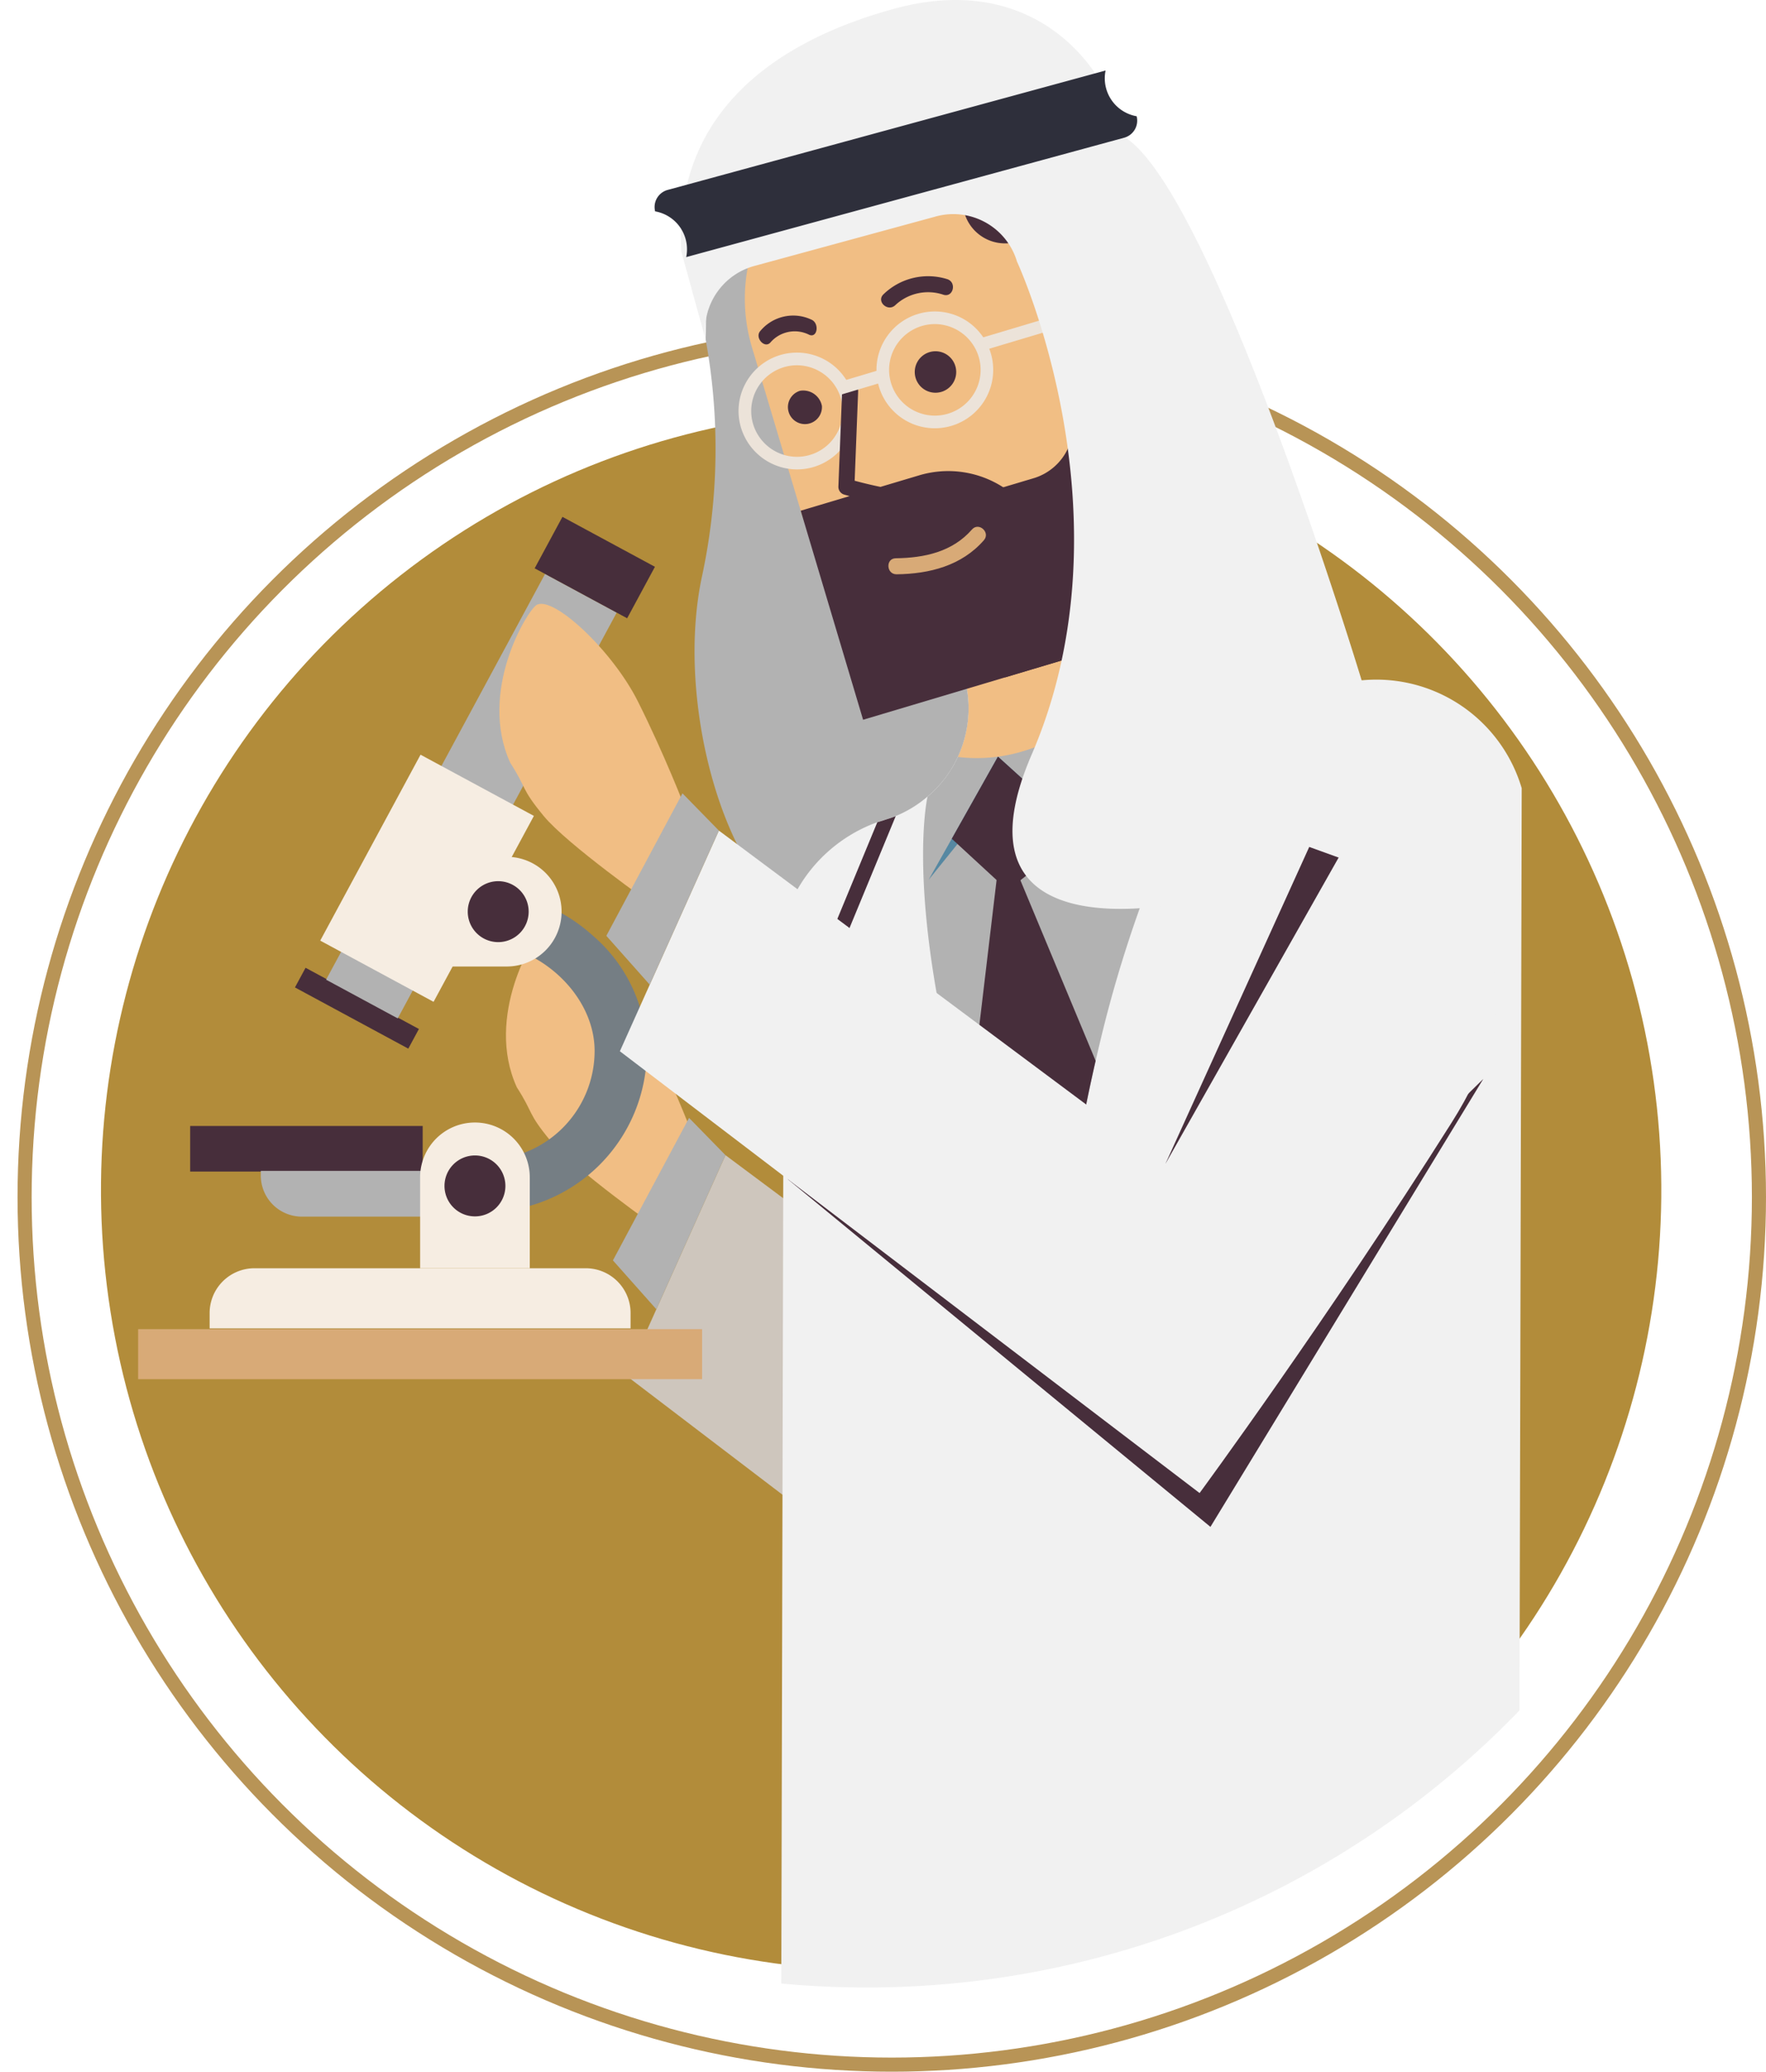
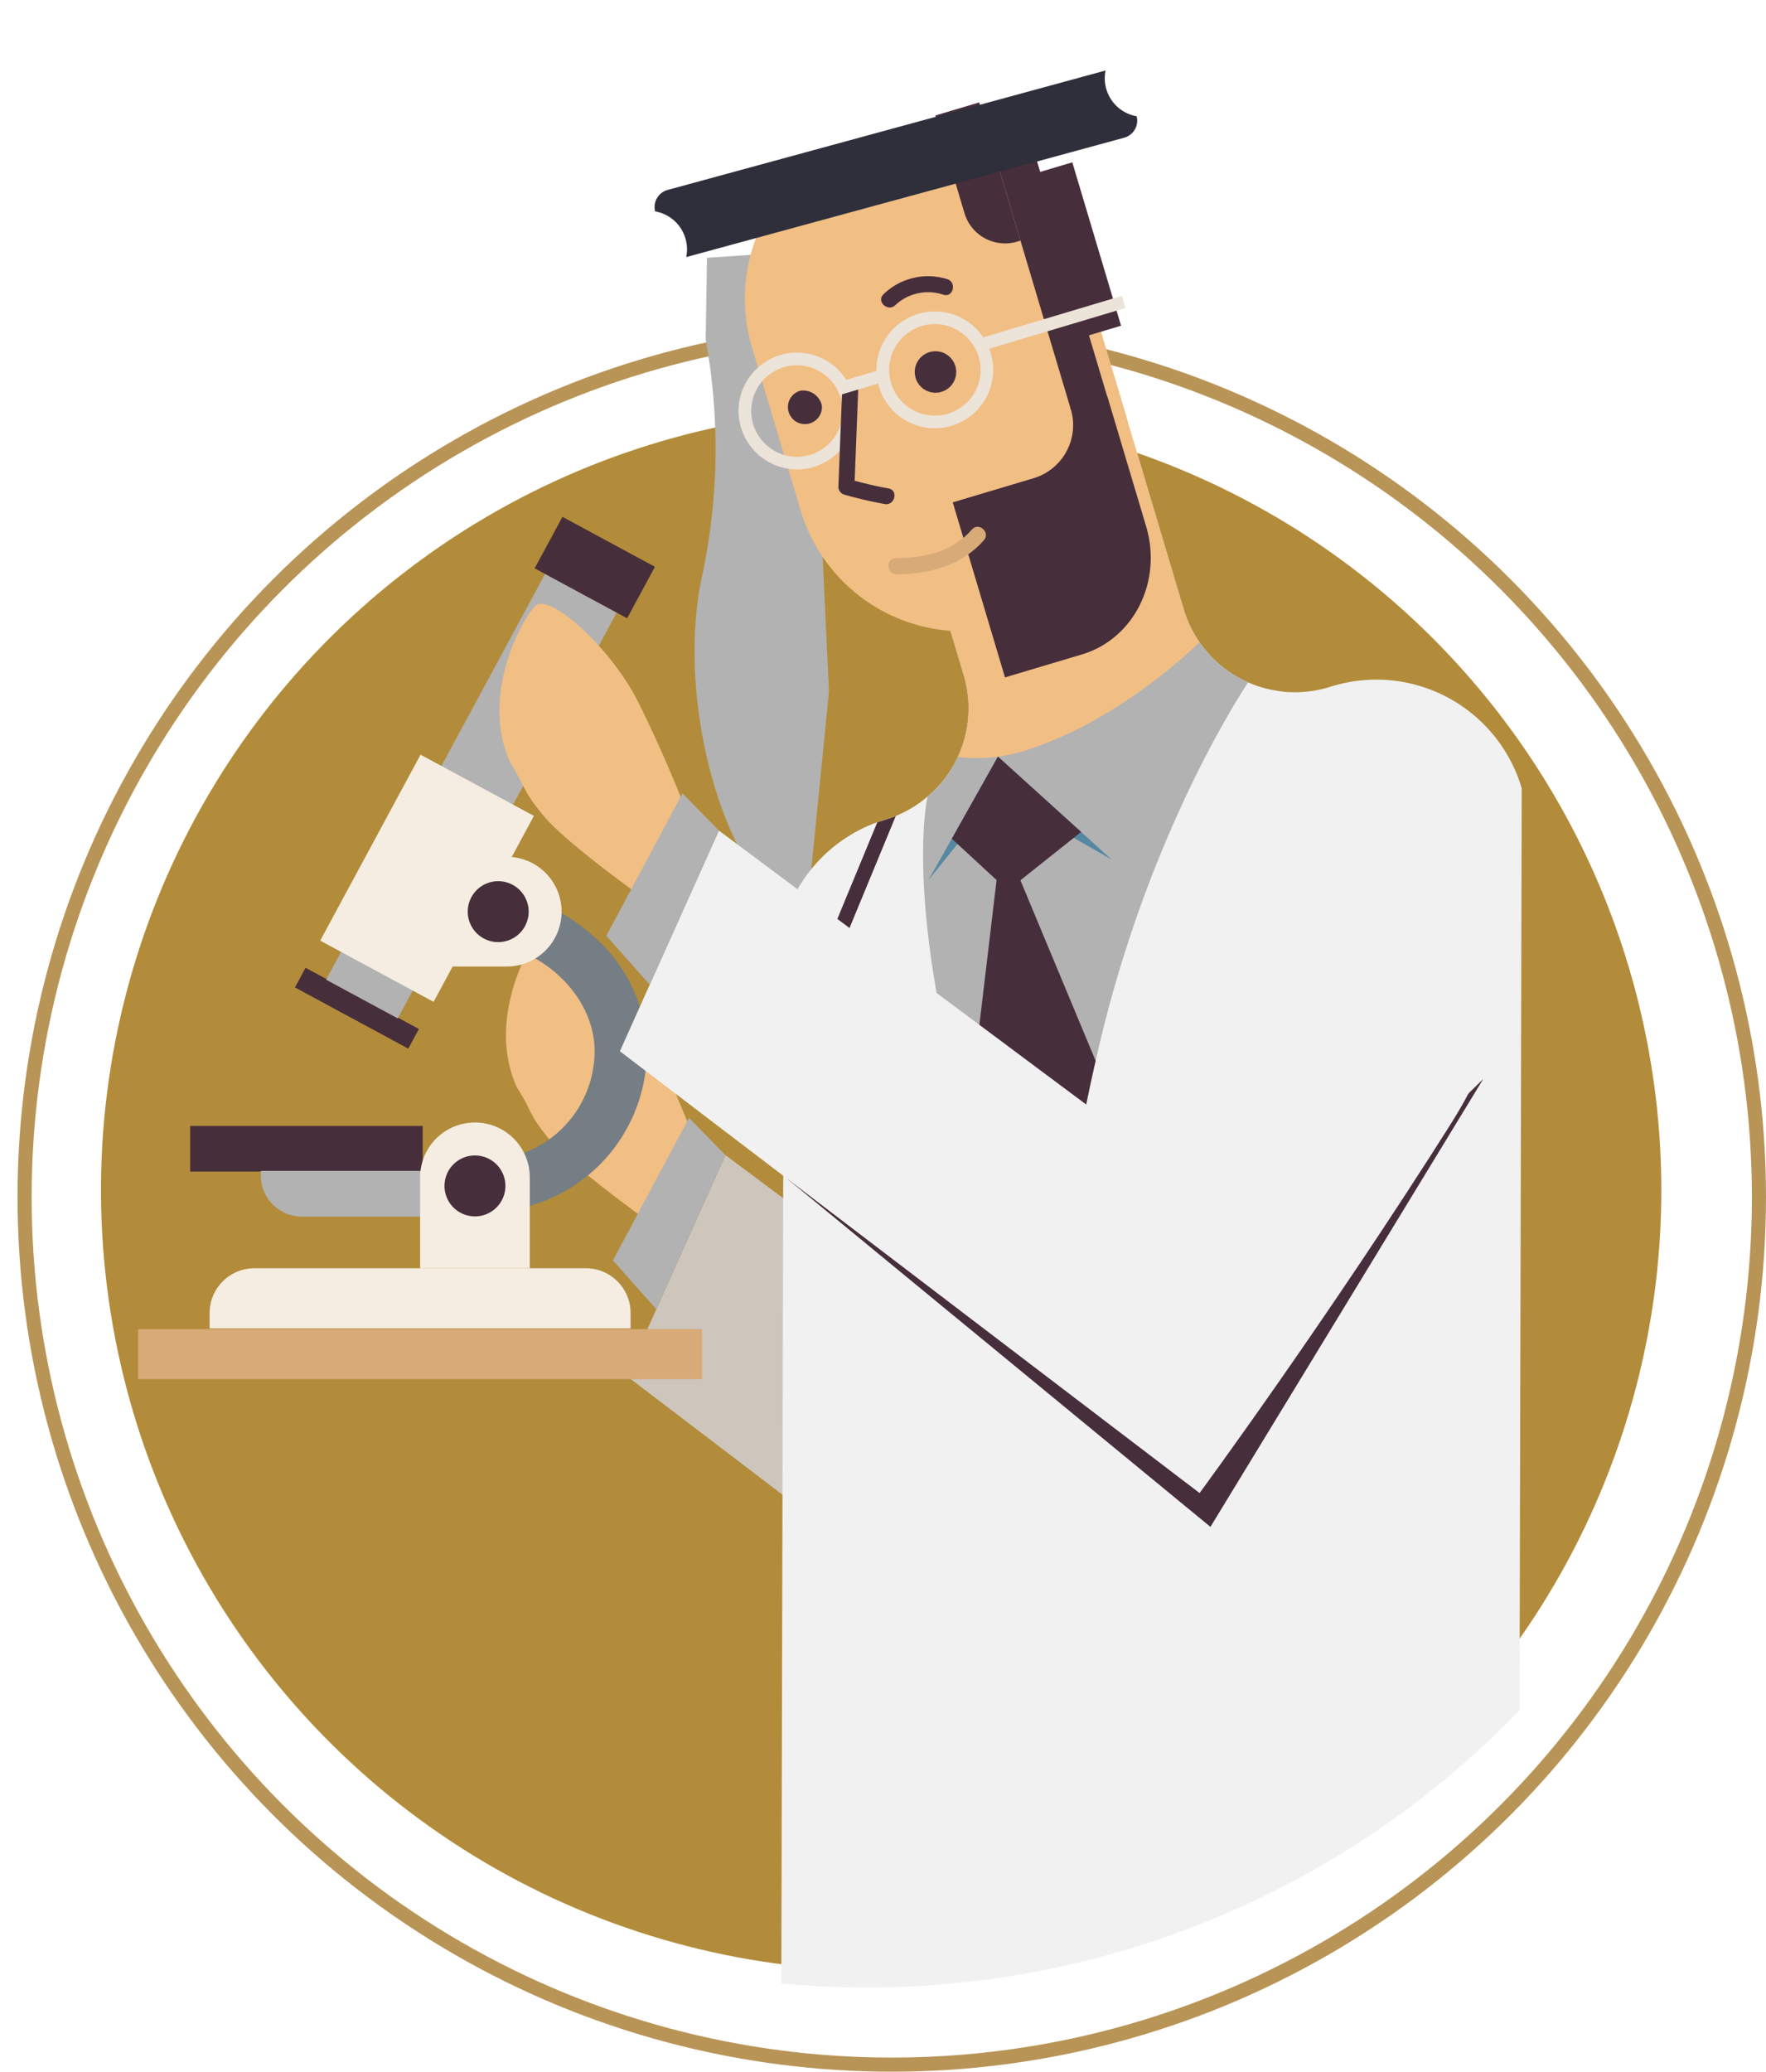
<svg xmlns="http://www.w3.org/2000/svg" width="250.488" height="293.729" viewBox="0 0 250.488 293.729">
  <defs>
    <clipPath id="clip-path">
      <rect id="Rectangle_19" data-name="Rectangle 19" width="196.248" height="281.788" fill="none" />
    </clipPath>
  </defs>
  <g id="Group_140" data-name="Group 140" transform="translate(-1208.512 -5574.271)">
    <g id="Ellipse_15" data-name="Ellipse 15" transform="translate(1211 5620.001)" fill="none" stroke="#b89456" stroke-width="2">
      <circle cx="124" cy="124" r="124" stroke="none" />
      <circle cx="124" cy="124" r="123" fill="none" />
    </g>
    <g id="Group_28" data-name="Group 28" transform="translate(970.147 3871.671)">
      <circle id="Ellipse_12" data-name="Ellipse 12" cx="110.657" cy="110.657" r="110.657" transform="translate(238.365 1777.161) rotate(-8)" fill="#b28c3a" />
      <g id="Group_27" data-name="Group 27" transform="translate(257.955 1702.6)">
        <g id="Group_26" data-name="Group 26" clip-path="url(#clip-path)">
          <path id="Path_30" data-name="Path 30" d="M327.793,1877.307c2.434,3.785,1.444,3.557,4.769,7.581s15.457,12.578,15.457,12.578l4.554-13.8s-2.9-7.54-6.678-15.061c-3.634-7.24-12.059-15.075-14.377-13.645-1.335.824-8.3,12.308-3.725,22.344" transform="translate(-274.082 -1723.156)" fill="#f1be84" />
          <path id="Path_31" data-name="Path 31" d="M461.35,1869.035l-37.935,67.052-63.351-47.225-14.043,31.286,82.225,62.64S446.4,1958.115,464,1930.251c20.515-32.477-2.653-61.216-2.653-61.216" transform="translate(-276.751 -1725.08)" fill="#cec6bd" />
          <path id="Path_32" data-name="Path 32" d="M359.763,1891.133l-5.164-5.281-10.8,20.2,6.156,6.927Z" transform="translate(-276.452 -1727.351)" fill="#b2b2b2" />
          <path id="Path_33" data-name="Path 33" d="M322.722,1894.15v-7.406a15.448,15.448,0,0,0,15.431-15.429c0-8.075-8.062-15.429-16.914-15.429v-7.406a25.355,25.355,0,0,1,16.754,6.559,21.87,21.87,0,0,1,7.567,16.276,22.862,22.862,0,0,1-22.839,22.834" transform="translate(-273.404 -1722.304)" fill="#757e84" />
          <rect id="Rectangle_9" data-name="Rectangle 9" width="32.981" height="6.461" transform="translate(7.384 159.644)" fill="#472e3b" />
          <path id="Path_34" data-name="Path 34" d="M309.016,1901.022H291.881a5.826,5.826,0,0,1-5.826-5.826v-.66h22.961Z" transform="translate(-268.652 -1728.524)" fill="#b2b2b2" />
          <path id="Path_35" data-name="Path 35" d="M327.733,1907.269H312.178v-12.887a7.777,7.777,0,0,1,15.555,0Z" transform="translate(-272.18 -1727.453)" fill="#f6ede2" />
          <path id="Path_36" data-name="Path 36" d="M337.369,1919.022H277.663v-2.174a6.353,6.353,0,0,1,6.354-6.352h47a6.352,6.352,0,0,1,6.353,6.352Z" transform="translate(-267.519 -1730.68)" fill="#f6ede2" />
          <rect id="Rectangle_10" data-name="Rectangle 10" width="79.995" height="7.096" transform="translate(0 188.444)" fill="#d8aa77" />
          <path id="Path_37" data-name="Path 37" d="M324.816,1896.325a4.32,4.32,0,1,1-4.32-4.32,4.32,4.32,0,0,1,4.32,4.32" transform="translate(-272.72 -1728.182)" fill="#472e3b" />
          <rect id="Rectangle_11" data-name="Rectangle 11" width="3.167" height="18.27" transform="translate(22.246 140) rotate(-61.639)" fill="#472e3b" />
          <rect id="Rectangle_12" data-name="Rectangle 12" width="65.379" height="11.546" transform="translate(26.662 138.904) rotate(-61.636)" fill="#b2b2b2" />
          <rect id="Rectangle_13" data-name="Rectangle 13" width="29.955" height="18.27" transform="matrix(0.475, -0.88, 0.88, 0.475, 25.831, 133.363)" fill="#f6ede2" />
          <path id="Path_38" data-name="Path 38" d="M311.487,1858.6V1843.05h12.89a7.776,7.776,0,1,1,0,15.552Z" transform="translate(-272.087 -1721.57)" fill="#f6ede2" />
          <path id="Path_39" data-name="Path 39" d="M324.311,1855.686a4.32,4.32,0,1,1,4.32-4.32,4.321,4.321,0,0,1-4.32,4.32" transform="translate(-273.236 -1722.11)" fill="#472e3b" />
          <rect id="Rectangle_14" data-name="Rectangle 14" width="8.294" height="14.908" transform="translate(56.246 80.578) rotate(-61.637)" fill="#472e3b" />
-           <path id="Path_40" data-name="Path 40" d="M373.308,1743.736l-14.359.971-.189,11.6a86.2,86.2,0,0,1-.505,33.5c-3.935,18.12,3.415,44,14.738,49.178s18.107,5.971,18.968,4.922,18.226-28.248,18.226-28.248l3.258-32.806Z" transform="translate(-278.259 -1708.156)" fill="#b2b2b2" />
+           <path id="Path_40" data-name="Path 40" d="M373.308,1743.736l-14.359.971-.189,11.6a86.2,86.2,0,0,1-.505,33.5c-3.935,18.12,3.415,44,14.738,49.178l3.258-32.806Z" transform="translate(-278.259 -1708.156)" fill="#b2b2b2" />
          <path id="Path_41" data-name="Path 41" d="M476.338,1822.7l-.315,130.77a128.47,128.47,0,0,1-92.629,39.282q-6.108,0-12.076-.558l.168-69.307.1-42.04.009-3.183.056-23.718a21.393,21.393,0,0,1,1.685-16.388c.093-.172.189-.344.287-.514a21.408,21.408,0,0,1,11.3-9.5c.1-.029.2-.061.3-.094h0c.3-.1.572-.194.866-.279.5-.15,1-.323,1.442-.5a16.524,16.524,0,0,0,4.5-2.745c.229-.192.452-.387.669-.59.109-.1.216-.206.323-.311a16.177,16.177,0,0,0,3.333-4.736,16.394,16.394,0,0,0,1.129-3.337l0-.005c.065-.291.122-.581.171-.874s.089-.593.123-.893a16.605,16.605,0,0,0-.6-6.534l-1.861-6.235-2.57-8.611-.652-2.177-3.188-10.681-1.523-5.1,12.062-3.6,11.169-3.332,1.042-.312,5.238-1.563,1.692-.505,1.8,6.016,8,26.79a16.515,16.515,0,0,0,5.328,8.03l.181.148c.1.085.212.168.319.247s.2.15.3.221a16.035,16.035,0,0,0,3.025,1.728l0,0a15.633,15.633,0,0,0,4.009,1.178,13.283,13.283,0,0,0,2.2.222,16.682,16.682,0,0,0,5.164-.687l.653-.2a21.507,21.507,0,0,1,26.765,14.475" transform="translate(-280.09 -1710.965)" fill="#f1f1f1" />
          <path id="Path_42" data-name="Path 42" d="M440.776,1812.087s-13.475,19.754-20.865,50.371c-.272,1.115-.526,2.217-.778,3.295-6.532,28.546-5.236,44.529-5.236,44.529a316.826,316.826,0,0,1-12.926-35.525c-1.239-4.254-2.362-8.6-3.276-12.871-4.874-22.991-2.414-33.525-2.414-33.525l-.012-.042a16.418,16.418,0,0,0,5.16-17.288l-1.412-4.731,31.189-9.308,1.412,4.731a16.359,16.359,0,0,0,9.159,10.365" transform="translate(-283.321 -1715.349)" fill="#b2b2b2" />
          <path id="Path_43" data-name="Path 43" d="M421.493,1841.2l-16.09-14.571-9.825,17.457,9.771-12.117Z" transform="translate(-283.445 -1719.352)" fill="#5688a2" />
          <path id="Path_44" data-name="Path 44" d="M405.914,1826.627l11.8,10.682-10.409,8.277-7.939-7.316Z" transform="translate(-283.956 -1719.352)" fill="#472e3b" />
          <path id="Path_45" data-name="Path 45" d="M420.119,1872.011c-6.532,28.546-5.236,44.529-5.236,44.529a316.826,316.826,0,0,1-12.926-35.525l4.413-37.154,1.793-.535Z" transform="translate(-284.306 -1721.607)" fill="#472e3b" />
          <path id="Path_46" data-name="Path 46" d="M398.967,1818.29a22.713,22.713,0,0,0,10.121-1.1c11.351-3.744,20.611-11.78,24.16-15.166a16.651,16.651,0,0,1-2.256-4.692l-9.8-32.808-31.2,9.313,9.8,32.808a16.438,16.438,0,0,1-.823,11.643" transform="translate(-282.691 -1710.964)" fill="#f1be84" />
          <path id="Path_47" data-name="Path 47" d="M403.246,1793.962h0a24.041,24.041,0,0,1-29.912-16.156l-6.9-23.123a24.035,24.035,0,0,1,16.16-29.907h0a24.041,24.041,0,0,1,29.912,16.156l6.9,23.123a24.036,24.036,0,0,1-16.16,29.907" transform="translate(-279.372 -1705.459)" fill="#f1be84" />
-           <path id="Path_48" data-name="Path 48" d="M414.032,1805.95l-30.591,9.129-8.849-29.64,16.81-5.017a14.382,14.382,0,0,1,17.894,9.665Z" transform="translate(-280.61 -1713.03)" fill="#472e3b" />
          <path id="Path_49" data-name="Path 49" d="M416.2,1769.173h0a7.873,7.873,0,0,1-4.988,9.943l-11.686,3.488,7.41,24.819,10.9-3.253c7.373-2.2,11.453-10.334,9.115-18.168l-5.493-18.4Z" transform="translate(-283.978 -1711.38)" fill="#472e3b" />
          <path id="Path_50" data-name="Path 50" d="M390.011,1793.415c4.066-.049,8.035-.9,10.812-4.079.966-1.107,2.659.414,1.694,1.52-3.164,3.624-7.724,4.774-12.382,4.832-1.463.018-1.592-2.254-.123-2.272" transform="translate(-282.552 -1714.263)" fill="#d8aa77" />
          <path id="Path_51" data-name="Path 51" d="M412.7,1916.816l-1.624,1.283-.421-.543-30.493-38.089,5.223-16.189-9.564-2.323,9.8-23.7c.4-.119.767-.251,1.163-.369.5-.147.985-.315,1.449-.5l-9.559,23.136,9.376,2.272-5.6,17.249,29.279,36.553Z" transform="translate(-280.777 -1720.67)" fill="#472e3b" />
          <path id="Path_52" data-name="Path 52" d="M399.051,1762.278a2.94,2.94,0,1,1-3.659-1.976,2.94,2.94,0,0,1,3.659,1.976" transform="translate(-283.136 -1710.377)" fill="#472e3b" />
          <path id="Path_53" data-name="Path 53" d="M377.341,1768.79a2.413,2.413,0,1,1-3.1-2.144,2.7,2.7,0,0,1,3.1,2.144" transform="translate(-280.352 -1711.24)" fill="#472e3b" />
          <path id="Path_54" data-name="Path 54" d="M388.12,1750.433a9.087,9.087,0,0,1,9.029-2.143c1.392.438.866,2.653-.538,2.211a6.8,6.8,0,0,0-6.829,1.486c-1.066,1-2.731-.548-1.662-1.553" transform="translate(-282.391 -1708.714)" fill="#472e3b" />
-           <path id="Path_55" data-name="Path 55" d="M367.922,1756.524a6.072,6.072,0,0,1,7.262-1.615c1.161.506.852,2.656-.32,2.146a4.548,4.548,0,0,0-5.5,1.089c-.817.928-2.263-.689-1.444-1.619" transform="translate(-279.677 -1709.588)" fill="#472e3b" />
          <path id="Path_56" data-name="Path 56" d="M380.611,1766.318c-.042-.141-.088-.282-.139-.419a7.444,7.444,0,0,0-.451-1.031,6.849,6.849,0,0,0-.347-.6,8.267,8.267,0,0,0-14.278.482,8.216,8.216,0,0,0-.648,6.3,8.336,8.336,0,0,0,6.689,5.814,7.949,7.949,0,0,0,1.239.1,8.276,8.276,0,0,0,7.935-10.644m-1.7,4.189a6.556,6.556,0,0,1-.522,1.26,6.473,6.473,0,0,1-7.535,3.141,6.537,6.537,0,0,1-4.389-4.369,6.494,6.494,0,0,1,6.22-8.344,6.523,6.523,0,0,1,6.213,4.633c.053.177.1.359.136.539a6.376,6.376,0,0,1-.123,3.14" transform="translate(-279.233 -1710.408)" fill="#ece3d9" />
          <path id="Path_57" data-name="Path 57" d="M380.77,1780.153l.527-13.5c.057-1.458,2.333-1.518,2.276-.048l-.493,12.655c1.586.427,3.177.8,4.8,1.091,1.444.26.9,2.471-.539,2.212a58.22,58.22,0,0,1-5.7-1.325,1.146,1.146,0,0,1-.869-1.082" transform="translate(-281.445 -1711.1)" fill="#472e3b" />
          <rect id="Rectangle_15" data-name="Rectangle 15" width="6.848" height="24.183" transform="matrix(0.958, -0.286, 0.286, 0.958, 125.944, 24.973)" fill="#472e3b" />
          <rect id="Rectangle_16" data-name="Rectangle 16" width="5.467" height="44.378" transform="translate(119.639 15.643) rotate(-16.62)" fill="#472e3b" />
          <rect id="Rectangle_17" data-name="Rectangle 17" width="21.034" height="1.79" transform="translate(119.379 47.975) rotate(-16.641)" fill="#ece3d9" />
          <path id="Path_58" data-name="Path 58" d="M396.67,1721.242l6.223-1.857,5.851,19.6-.47.141a6.005,6.005,0,0,1-7.471-4.036Z" transform="translate(-283.592 -1704.867)" fill="#472e3b" />
-           <path id="Path_59" data-name="Path 59" d="M355.2,1738.972l-.2-.718c-.977-18.429,11.658-29.36,30.24-34.425s29.307,6.468,32.284,17.383l.195.715c12.673,7.521,33.784,77.14,33.784,77.14,24.341,6.6-10.42,27.533-24.166,31.28,0,0-35.227,8.371-22.647-20.743,14.661-33.928-2.072-69.911-2.072-69.911a9.421,9.421,0,0,0-11.7-6.349l-25.39,6.921a9.473,9.473,0,0,0-7.063,10.48c.05.311-3.263-11.774-3.263-11.774" transform="translate(-277.957 -1702.6)" fill="#f1f1f1" />
          <path id="Path_60" data-name="Path 60" d="M350.708,1734.121a2.509,2.509,0,0,1,1.807-3.053l62.082-16.923a5.462,5.462,0,0,0,4.406,6.484,2.509,2.509,0,0,1-1.806,3.054L355.115,1740.6a5.462,5.462,0,0,0-4.407-6.484" transform="translate(-277.373 -1704.147)" fill="#2e2f3b" />
          <path id="Path_61" data-name="Path 61" d="M403.227,1759.567c-.063-.214-.137-.426-.218-.634a8.085,8.085,0,0,0-.85-1.614,8.262,8.262,0,0,0-9.232-3.316,8.284,8.284,0,0,0-5.911,8.074,8.066,8.066,0,0,0,.233,1.8c.034.143.073.285.114.428a8.267,8.267,0,0,0,10.3,5.563,8.276,8.276,0,0,0,5.565-10.3m-2.223,5.45a6.488,6.488,0,1,1-11.418-6.165,6.507,6.507,0,0,1,5.712-3.408,6.527,6.527,0,0,1,6.213,4.634,6.44,6.44,0,0,1-.507,4.938" transform="translate(-282.288 -1709.496)" fill="#ece3d9" />
          <rect id="Rectangle_18" data-name="Rectangle 18" width="6.405" height="1.79" transform="translate(99.274 54.21) rotate(-16.644)" fill="#ece3d9" />
          <path id="Path_62" data-name="Path 62" d="M471.118,1879.461l-38.7,63.51-59.975-49.312L413,1886.132l13.263,12.018,16.63,9.006Z" transform="translate(-280.32 -1726.488)" fill="#472e3b" />
          <path id="Path_63" data-name="Path 63" d="M326.711,1824.1c2.434,3.785,1.444,3.557,4.769,7.582s15.457,12.577,15.457,12.577l4.554-13.8s-2.9-7.539-6.678-15.061c-3.634-7.24-12.059-15.075-14.377-13.644-1.335.824-8.295,12.308-3.725,22.344" transform="translate(-273.936 -1715.97)" fill="#f1be84" />
-           <path id="Path_64" data-name="Path 64" d="M467.084,1845.874c2.892-.166-32.666,40.466-32.666,40.466l20.384-44.909Z" transform="translate(-288.691 -1721.351)" fill="#472e3b" />
          <path id="Path_65" data-name="Path 65" d="M447.525,1841.447l-25.193,44.531-63.351-47.225-14.043,31.285,82.225,62.64s18.157-24.672,35.757-52.536c20.515-32.477-15.395-38.694-15.395-38.694" transform="translate(-276.605 -1720.99)" fill="#f1f1f1" />
          <path id="Path_66" data-name="Path 66" d="M358.681,1837.928l-5.164-5.281-10.8,20.2,6.156,6.926Z" transform="translate(-276.305 -1720.165)" fill="#b2b2b2" />
        </g>
      </g>
    </g>
  </g>
</svg>